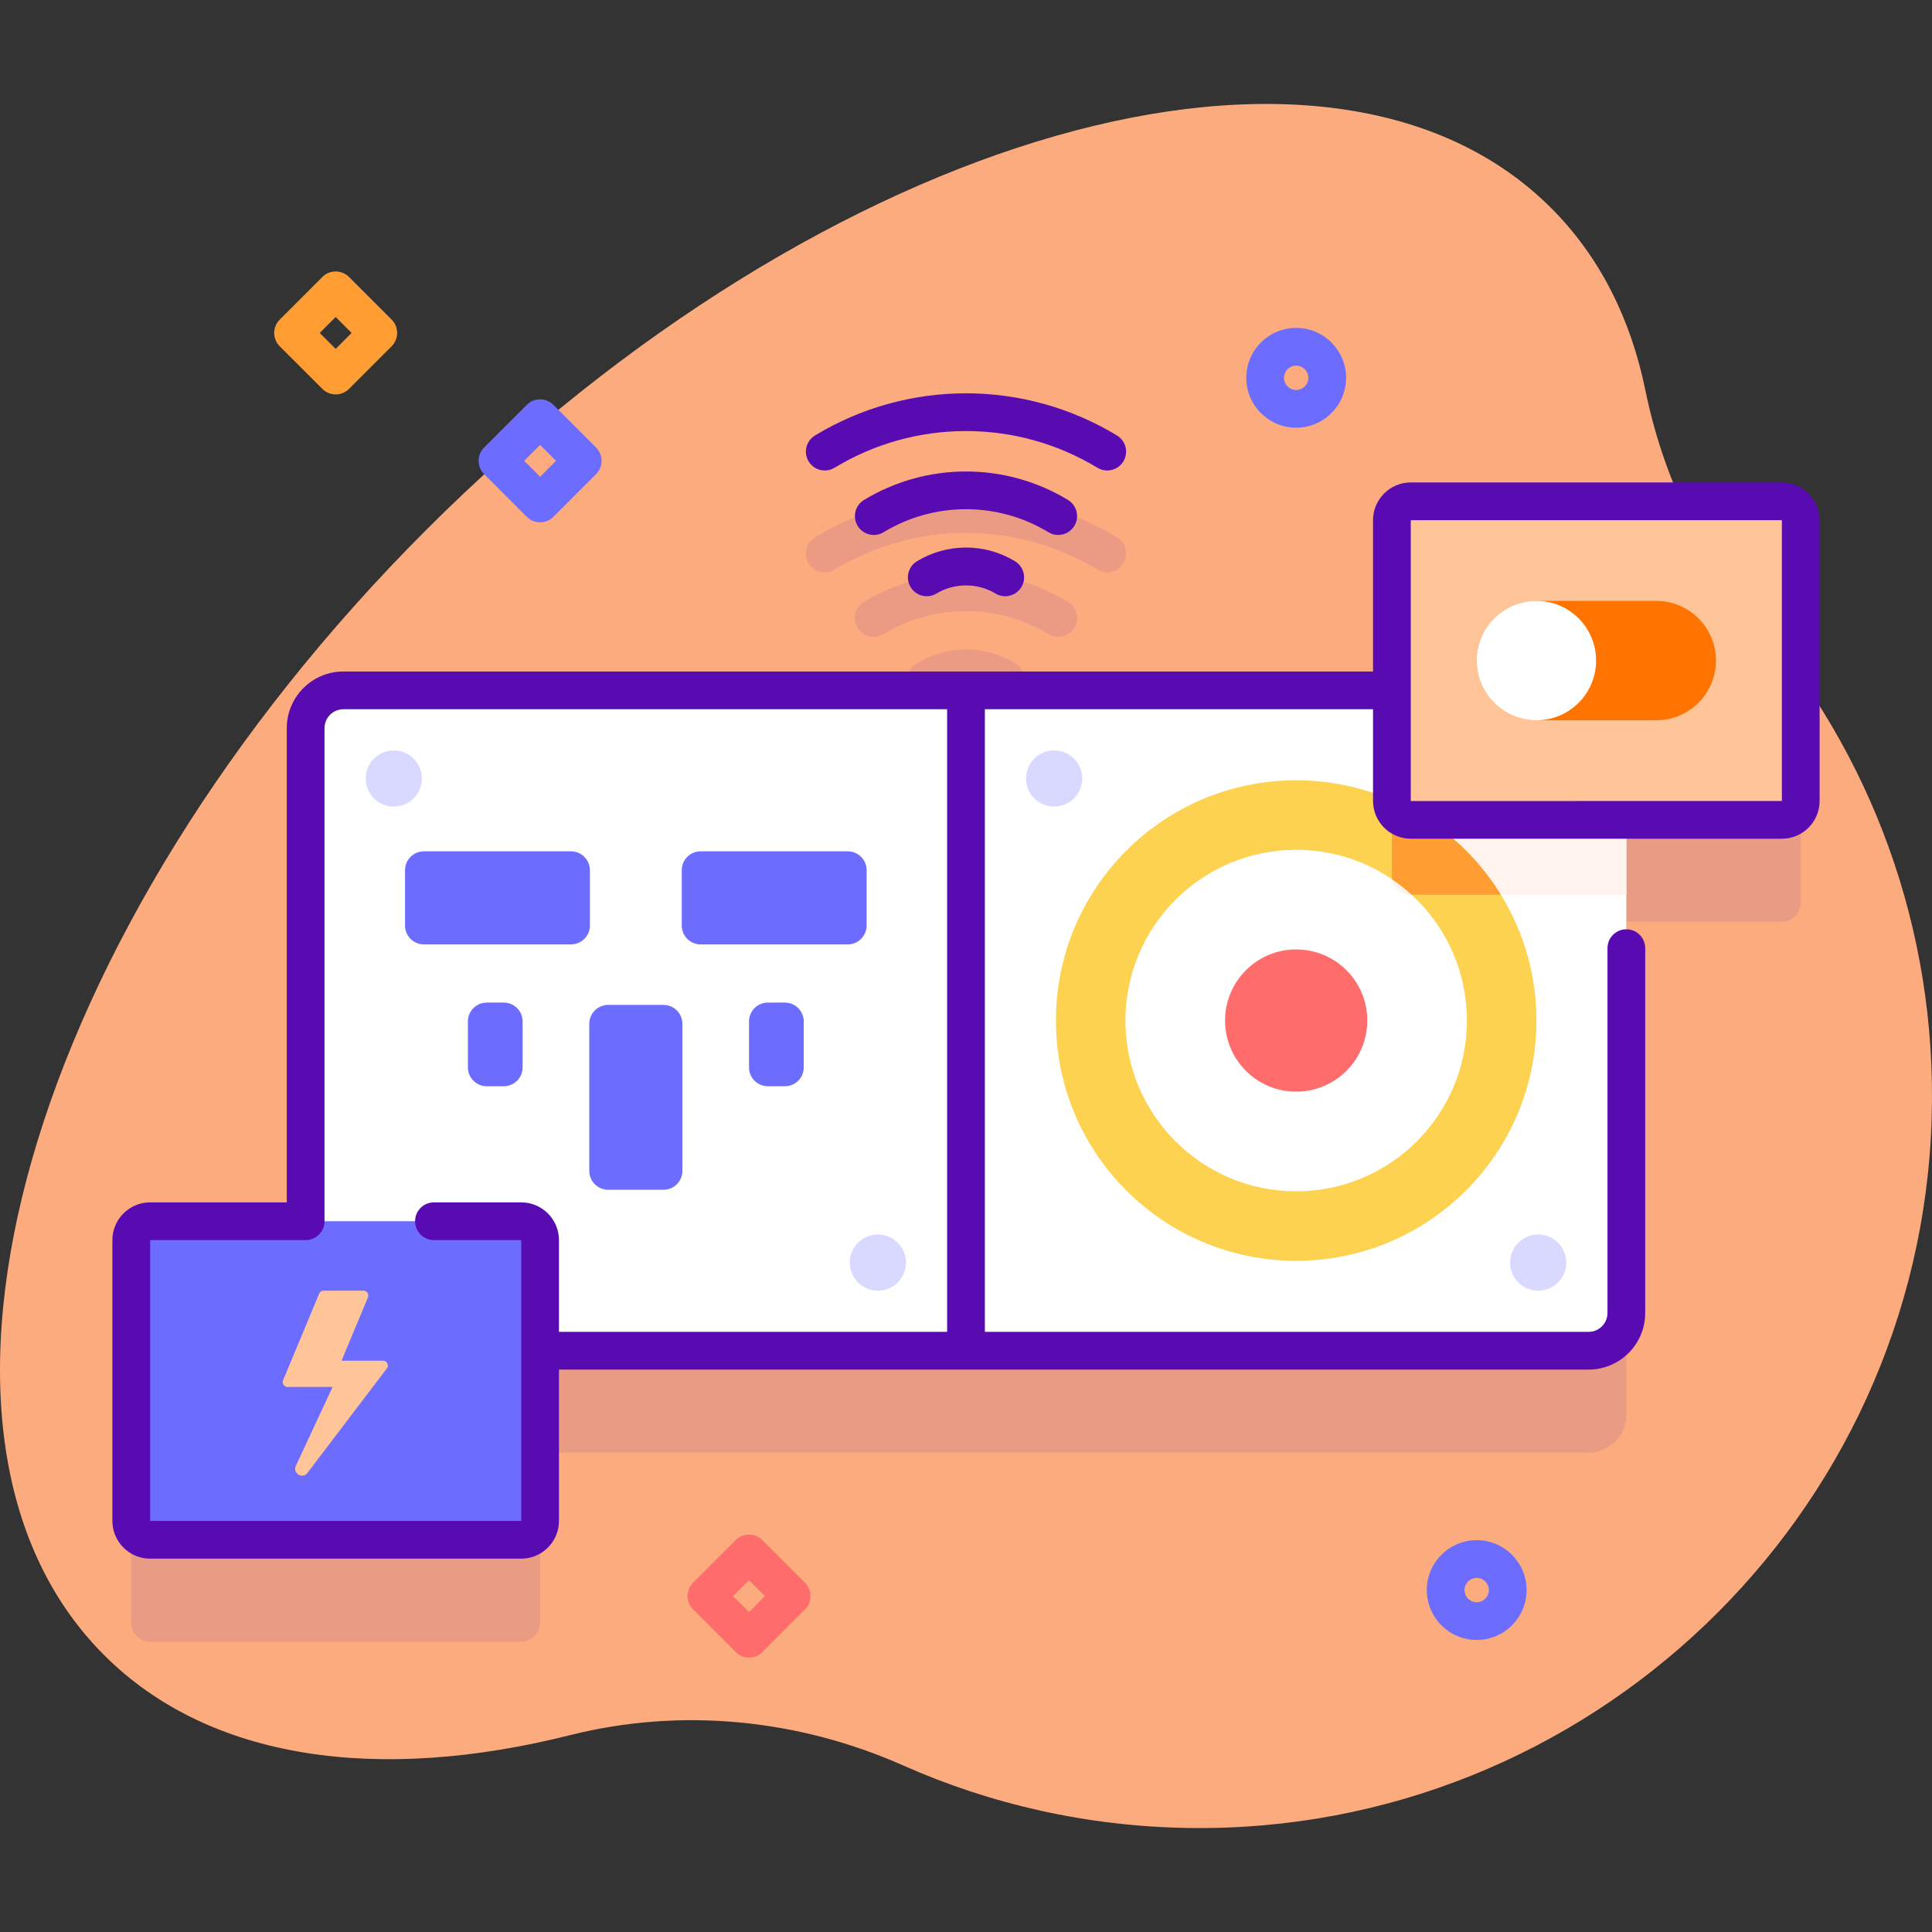
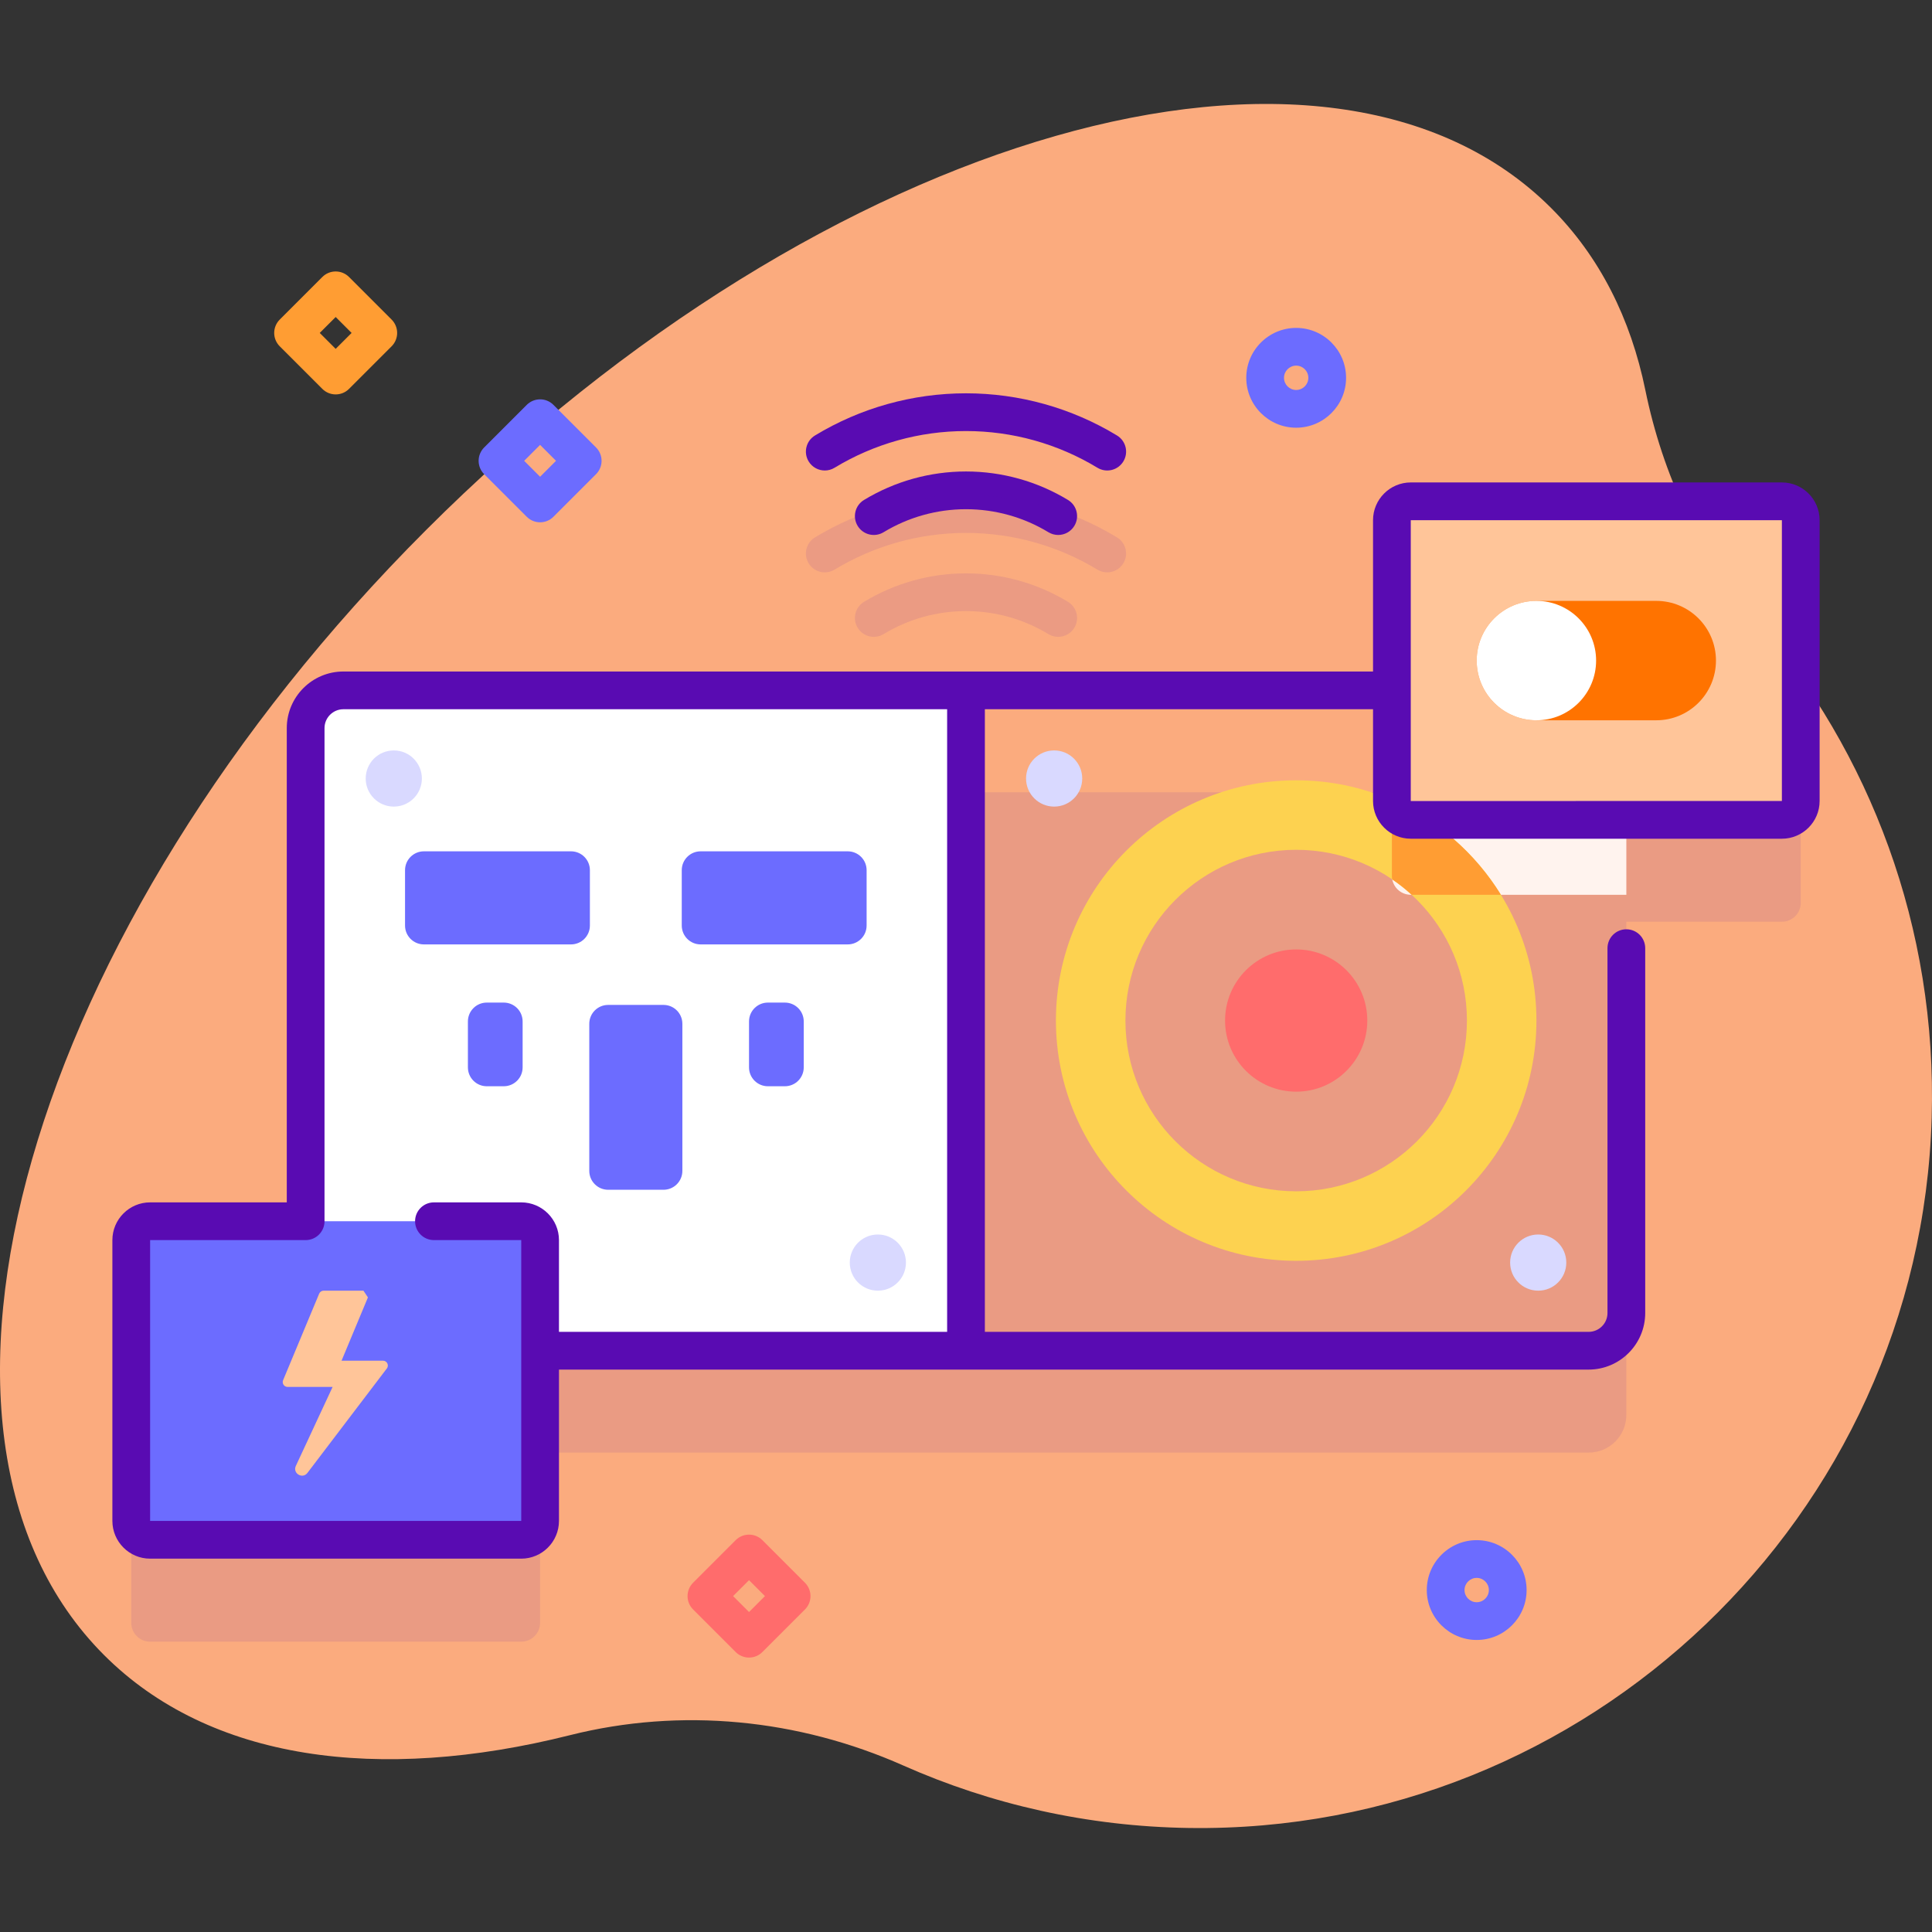
<svg xmlns="http://www.w3.org/2000/svg" id="Capa_1" enable-background="new 0 0 512 512" height="512" viewBox="0 0 512 512" width="512">
  <rect x="0" y="0" width="512" height="512" fill="#333333" stroke="none" />
  <linearGradient id="SVGID_1_" gradientUnits="userSpaceOnUse" x1="378.974" x2="130.974" y1="16.81" y2="640.81">
    <stop offset=".002" stop-color="#ffc599" />
    <stop offset=".992" stop-color="#ffe8dc" stop-opacity="0" />
  </linearGradient>
  <g>
    <path d="m465.257 164.114c-14.861-17.312-24.645-38.356-29.218-60.708-3.878-18.954-12.095-35.401-24.961-48.267-58.773-58.773-192.264-20.572-298.161 85.325s-144.098 239.387-85.325 298.16c27.937 27.937 72.757 33.955 123.469 21.212 29.453-7.401 60.532-4.287 88.29 8.03 23.202 10.295 48.799 16.173 75.724 16.566 105.676 1.543 193.748-82.552 196.839-188.195 1.479-50.505-16.354-96.822-46.657-132.123z" fill="#fbab7e" />
    <g>
      <g>
        <path d="m472.217 159.851h-98.349c-2.761 0-5 2.239-5 5v45.104h-112.868-165c-5.523 0-10 4.477-10 10v130.685h-41.217c-2.761 0-5 2.239-5 5v74.419c0 2.761 2.239 5 5 5h98.348c2.761 0 5-2.239 5-5v-45.104h112.869 165c5.523 0 10-4.477 10-10v-130.684h41.217c2.761 0 5-2.239 5-5v-74.419c0-2.762-2.239-5.001-5-5.001z" fill="#590bb2" opacity=".1" />
        <g>
          <g>
            <g>
              <path d="m256 357.956h-175v-165c0-5.523 4.477-10 10-10h165z" fill="#fff" />
            </g>
            <g fill="#6c6cff">
              <path d="m161.167 266.313h14.667c2.761 0 5 2.239 5 5v38.988c0 2.761-2.239 5-5 5h-14.667c-2.761 0-5-2.239-5-5v-38.988c0-2.761 2.238-5 5-5z" />
              <g>
                <path d="m156.327 230.61v14.667c0 2.761-2.239 5-5 5h-38.988c-2.761 0-5-2.239-5-5v-14.667c0-2.761 2.239-5 5-5h38.988c2.762 0 5 2.239 5 5z" />
                <path d="m229.661 230.61v14.667c0 2.761-2.239 5-5 5h-38.988c-2.761 0-5-2.239-5-5v-14.667c0-2.761 2.239-5 5-5h38.988c2.761 0 5 2.239 5 5z" />
              </g>
            </g>
            <g fill="#d9d9ff">
              <circle cx="104.358" cy="206.314" r="7.443" />
              <circle cx="232.642" cy="334.598" r="7.443" />
            </g>
            <g fill="#6c6cff">
              <path d="m133.5 287.869h-4.5c-2.761 0-5-2.239-5-5v-12.173c0-2.761 2.239-5 5-5h4.5c2.761 0 5 2.239 5 5v12.173c0 2.762-2.239 5-5 5z" />
              <path d="m208 287.869h-4.5c-2.761 0-5-2.239-5-5v-12.173c0-2.761 2.239-5 5-5h4.5c2.761 0 5 2.239 5 5v12.173c0 2.762-2.239 5-5 5z" />
            </g>
          </g>
          <g>
            <g>
-               <path d="m431 182.956v165c0 5.523-4.477 10-10 10h-165v-175z" fill="#fff" />
-             </g>
+               </g>
            <g>
              <path d="m431 182.956v54.17h-57.13c-2.76 0-5-2.24-5-5v-49.17z" fill="#fff3ee" />
            </g>
            <path d="m343.5 206.786c-35.16 0-63.67 28.51-63.67 63.67s28.51 63.67 63.67 63.67 63.67-28.51 63.67-63.67-28.51-63.67-63.67-63.67zm0 108.92c-24.99 0-45.25-20.26-45.25-45.25s20.26-45.25 45.25-45.25 45.25 20.26 45.25 45.25-20.26 45.25-45.25 45.25z" fill="#fdd250" />
            <path d="m397.75 237.126h-23.64c-1.61-1.48-3.33-2.85-5.15-4.08-.06-.3-.09-.61-.09-.92v-20.07c12 5.21 22.08 14.02 28.88 25.07z" fill="#ff9d33" />
            <circle cx="343.5" cy="270.456" fill="#ff6c6c" r="18.847" />
            <g fill="#d9d9ff">
              <circle cx="279.358" cy="206.314" r="7.443" />
              <circle cx="407.642" cy="334.598" r="7.443" />
            </g>
          </g>
        </g>
        <g>
          <g>
            <g>
              <path d="m368.868 212.271v-74.419c0-2.761 2.239-5 5-5h98.348c2.761 0 5 2.239 5 5v74.419c0 2.761-2.239 5-5 5h-98.348c-2.761 0-5-2.239-5-5z" fill="#ffc599" />
            </g>
            <g>
              <path d="m407.164 159.241h31.758c8.738 0 15.824 7.08 15.824 15.818s-7.086 15.824-15.824 15.824h-31.758c-8.745 0-15.824-7.086-15.824-15.824 0-4.369 1.768-8.325 4.634-11.184 2.865-2.866 6.815-4.634 11.19-4.634z" fill="#ff7300" />
              <circle cx="407.161" cy="175.061" fill="#fff" r="15.823" />
            </g>
          </g>
          <g>
            <path d="m34.783 403.06v-74.419c0-2.761 2.239-5 5-5h98.348c2.761 0 5 2.239 5 5v74.419c0 2.761-2.239 5-5 5h-98.348c-2.761 0-5-2.238-5-5z" fill="#6c6cff" />
          </g>
        </g>
        <g>
          <g fill="#590bb2">
            <path d="m472.217 127.852h-98.349c-5.514 0-10 4.486-10 10v40.104h-272.868c-8.271 0-15 6.729-15 15v125.685h-36.217c-5.514 0-10 4.486-10 10v74.42c0 5.514 4.486 10 10 10h98.349c5.514 0 10-4.486 10-10v-40.104h272.868c8.271 0 15-6.729 15-15v-96.685c0-2.762-2.238-5-5-5s-5 2.238-5 5v96.685c0 2.757-2.243 5-5 5h-160v-165h102.868v24.314c0 5.514 4.486 10 10 10h98.349c5.514 0 10-4.486 10-10v-74.419c0-5.514-4.487-10-10-10zm-334.085 190.789h-23.132c-2.761 0-5 2.238-5 5s2.239 5 5 5h23.131v74.42h-98.348v-74.42h41.217c2.761 0 5-2.238 5-5v-130.685c0-2.757 2.243-5 5-5h160v165h-102.868v-24.315c0-5.514-4.486-10-10-10zm334.085-106.37-98.349.007v-74.426h98.349z" />
            <path d="m280.433 141.771c1.69 0 3.339-.857 4.28-2.407 1.432-2.361.679-5.437-1.682-6.869-8.143-4.938-17.49-7.55-27.031-7.55-9.542 0-18.889 2.611-27.031 7.55-2.361 1.433-3.114 4.508-1.682 6.869 1.432 2.36 4.507 3.113 6.868 1.682 6.579-3.991 14.132-6.101 21.845-6.101 7.712 0 15.266 2.109 21.844 6.101.811.49 1.705.725 2.589.725z" />
-             <path d="m256 145.103c-4.583 0-9.075 1.255-12.99 3.629-2.361 1.433-3.114 4.508-1.682 6.868 1.432 2.361 4.506 3.114 6.868 1.683 4.701-2.852 10.907-2.851 15.607 0 .811.491 1.705.726 2.588.726 1.69 0 3.34-.857 4.28-2.408 1.432-2.36.679-5.436-1.683-6.868-3.913-2.376-8.404-3.63-12.988-3.63z" />
            <path d="m218.577 124.687c.883 0 1.778-.234 2.588-.726 10.492-6.364 22.537-9.729 34.835-9.729 12.297 0 24.343 3.364 34.836 9.729 2.363 1.432 5.437.678 6.868-1.683s.679-5.436-1.683-6.868c-12.056-7.313-25.896-11.178-40.021-11.178-14.127 0-27.966 3.865-40.021 11.178-2.361 1.433-3.114 4.508-1.682 6.868.94 1.551 2.589 2.409 4.28 2.409z" />
          </g>
          <g opacity=".1">
            <g>
              <path d="m280.433 168.771c-.883 0-1.778-.234-2.588-.726-6.579-3.991-14.132-6.1-21.845-6.1s-15.266 2.109-21.845 6.1c-2.361 1.433-5.436.68-6.868-1.682-1.432-2.361-.679-5.436 1.682-6.868 8.143-4.939 17.49-7.55 27.031-7.55s18.889 2.611 27.031 7.55c2.361 1.432 3.114 4.507 1.682 6.868-.941 1.55-2.59 2.408-4.28 2.408z" fill="#590bb2" />
            </g>
            <g>
-               <path d="m266.392 185.007c-.883 0-1.778-.234-2.588-.726-4.698-2.85-10.908-2.85-15.606 0-2.361 1.433-5.436.68-6.868-1.682s-.679-5.436 1.682-6.868c3.914-2.374 8.405-3.628 12.99-3.628s9.076 1.255 12.99 3.628c2.361 1.432 3.114 4.507 1.682 6.868-.943 1.551-2.592 2.408-4.282 2.408z" fill="#590bb2" />
-             </g>
+               </g>
            <g>
              <path d="m293.423 151.686c-.883 0-1.778-.234-2.588-.726-10.491-6.364-22.537-9.729-34.835-9.729s-24.344 3.364-34.835 9.729c-2.362 1.433-5.437.68-6.868-1.682-1.432-2.361-.679-5.436 1.682-6.868 12.055-7.313 25.895-11.179 40.021-11.179s27.966 3.866 40.021 11.179c2.361 1.432 3.114 4.507 1.682 6.868-.94 1.551-2.59 2.408-4.28 2.408z" fill="#590bb2" />
            </g>
          </g>
        </g>
-         <path d="m97.503 343.825-6.987 16.768h10.976c1.114 0 1.703 1.319.959 2.149l-20.98 27.597c-1.307 1.72-3.983.106-3.071-1.853l9.746-20.936h-11.93c-.919 0-1.543-.935-1.189-1.784l9.555-22.932c.2-.48.669-.793 1.189-.793h10.543c.919 0 1.543.935 1.189 1.784z" fill="#ffc599" />
+         <path d="m97.503 343.825-6.987 16.768h10.976c1.114 0 1.703 1.319.959 2.149l-20.98 27.597c-1.307 1.72-3.983.106-3.071-1.853l9.746-20.936h-11.93c-.919 0-1.543-.935-1.189-1.784l9.555-22.932c.2-.48.669-.793 1.189-.793h10.543z" fill="#ffc599" />
      </g>
      <g>
        <path d="m88.958 104.524c-1.28 0-2.559-.488-3.536-1.465l-11.293-11.291c-.938-.938-1.464-2.209-1.464-3.535s.527-2.598 1.464-3.535l11.292-11.293c.938-.938 2.209-1.465 3.536-1.465s2.598.526 3.536 1.465l11.292 11.293c.938.938 1.464 2.209 1.464 3.535s-.527 2.598-1.464 3.535l-11.292 11.292c-.976.976-2.256 1.464-3.535 1.464zm-4.222-16.292 4.221 4.221 4.221-4.221-4.221-4.222z" fill="#ff9d33" />
      </g>
      <g>
        <path d="m143.132 138.415c-1.28 0-2.559-.488-3.536-1.465l-11.292-11.292c-.938-.938-1.464-2.209-1.464-3.535s.527-2.598 1.464-3.535l11.292-11.293c.938-.938 2.209-1.465 3.536-1.465s2.598.526 3.536 1.465l11.292 11.293c.938.938 1.464 2.209 1.464 3.535s-.527 2.598-1.464 3.535l-11.292 11.292c-.977.977-2.256 1.465-3.536 1.465zm-4.221-16.292 4.221 4.221 4.221-4.221-4.221-4.222z" fill="#6c6cff" />
      </g>
      <g>
        <path d="m198.5 439.275c-1.326 0-2.598-.526-3.536-1.465l-11.292-11.293c-.938-.938-1.464-2.209-1.464-3.535s.527-2.598 1.464-3.535l11.292-11.292c1.953-1.953 5.118-1.953 7.071 0l11.292 11.292c.938.938 1.464 2.209 1.464 3.535s-.527 2.598-1.464 3.535l-11.292 11.293c-.937.939-2.209 1.465-3.535 1.465zm-4.221-16.293 4.221 4.222 4.221-4.222-4.221-4.221z" fill="#ff6c6c" />
      </g>
      <g>
        <path d="m391.34 434.607c-7.292 0-13.225-5.933-13.225-13.225s5.933-13.225 13.225-13.225 13.225 5.933 13.225 13.225-5.933 13.225-13.225 13.225zm0-16.449c-1.778 0-3.225 1.446-3.225 3.225s1.446 3.225 3.225 3.225 3.225-1.446 3.225-3.225-1.447-3.225-3.225-3.225z" fill="#6c6cff" />
      </g>
      <g>
        <path d="m343.5 113.348c-7.292 0-13.225-5.933-13.225-13.225s5.933-13.225 13.225-13.225 13.225 5.933 13.225 13.225-5.933 13.225-13.225 13.225zm0-16.45c-1.778 0-3.225 1.446-3.225 3.225s1.446 3.225 3.225 3.225 3.225-1.446 3.225-3.225-1.447-3.225-3.225-3.225z" fill="#6c6cff" />
      </g>
    </g>
  </g>
</svg>